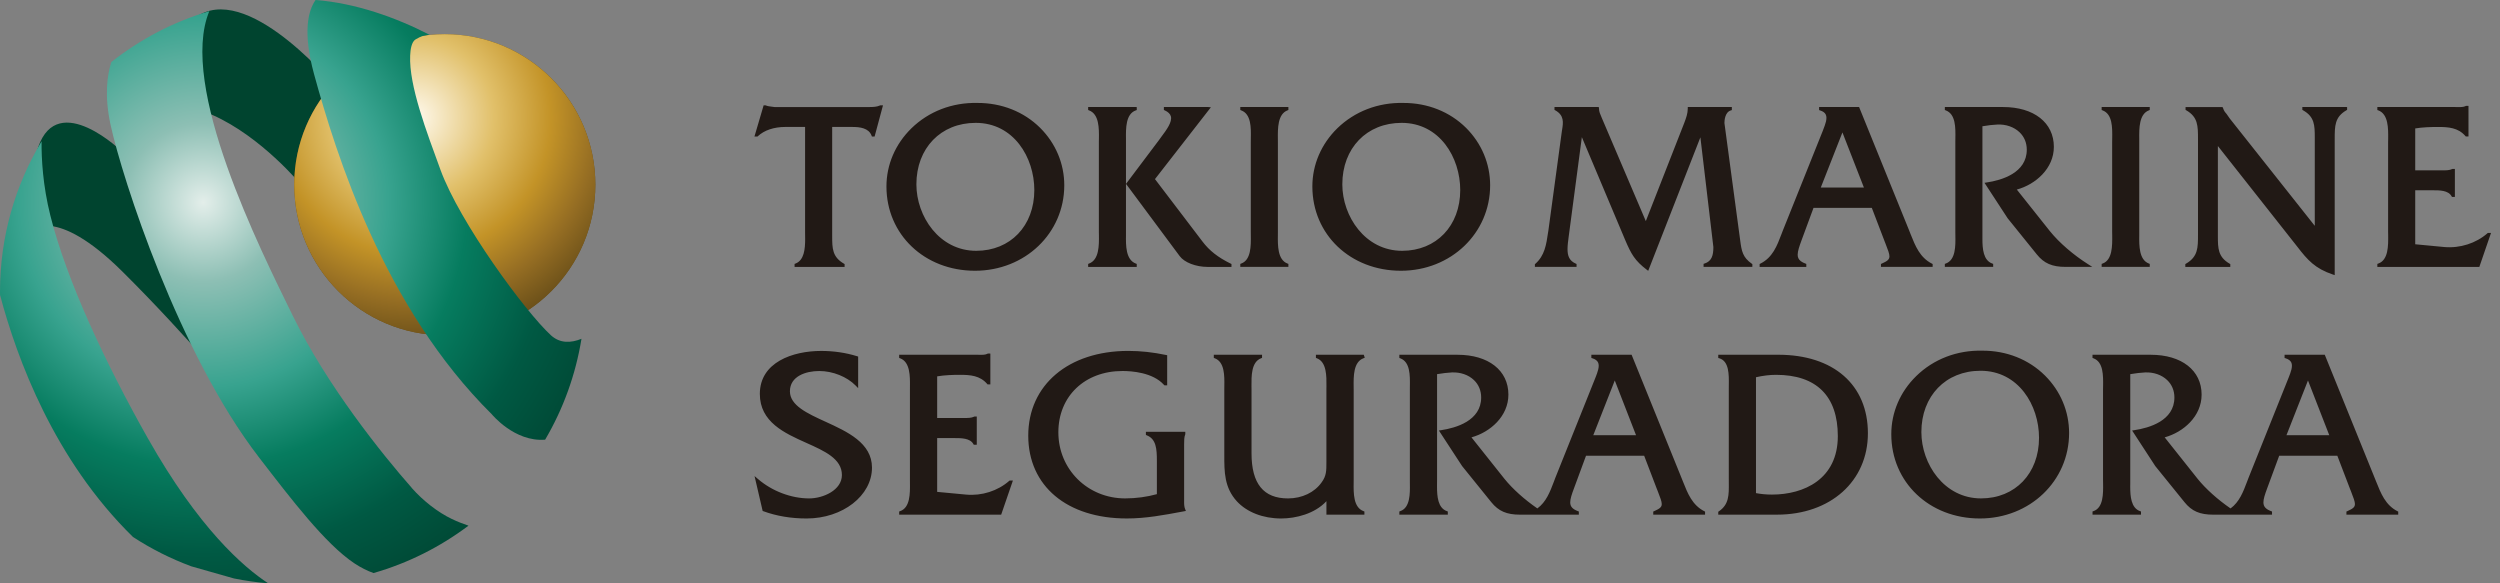
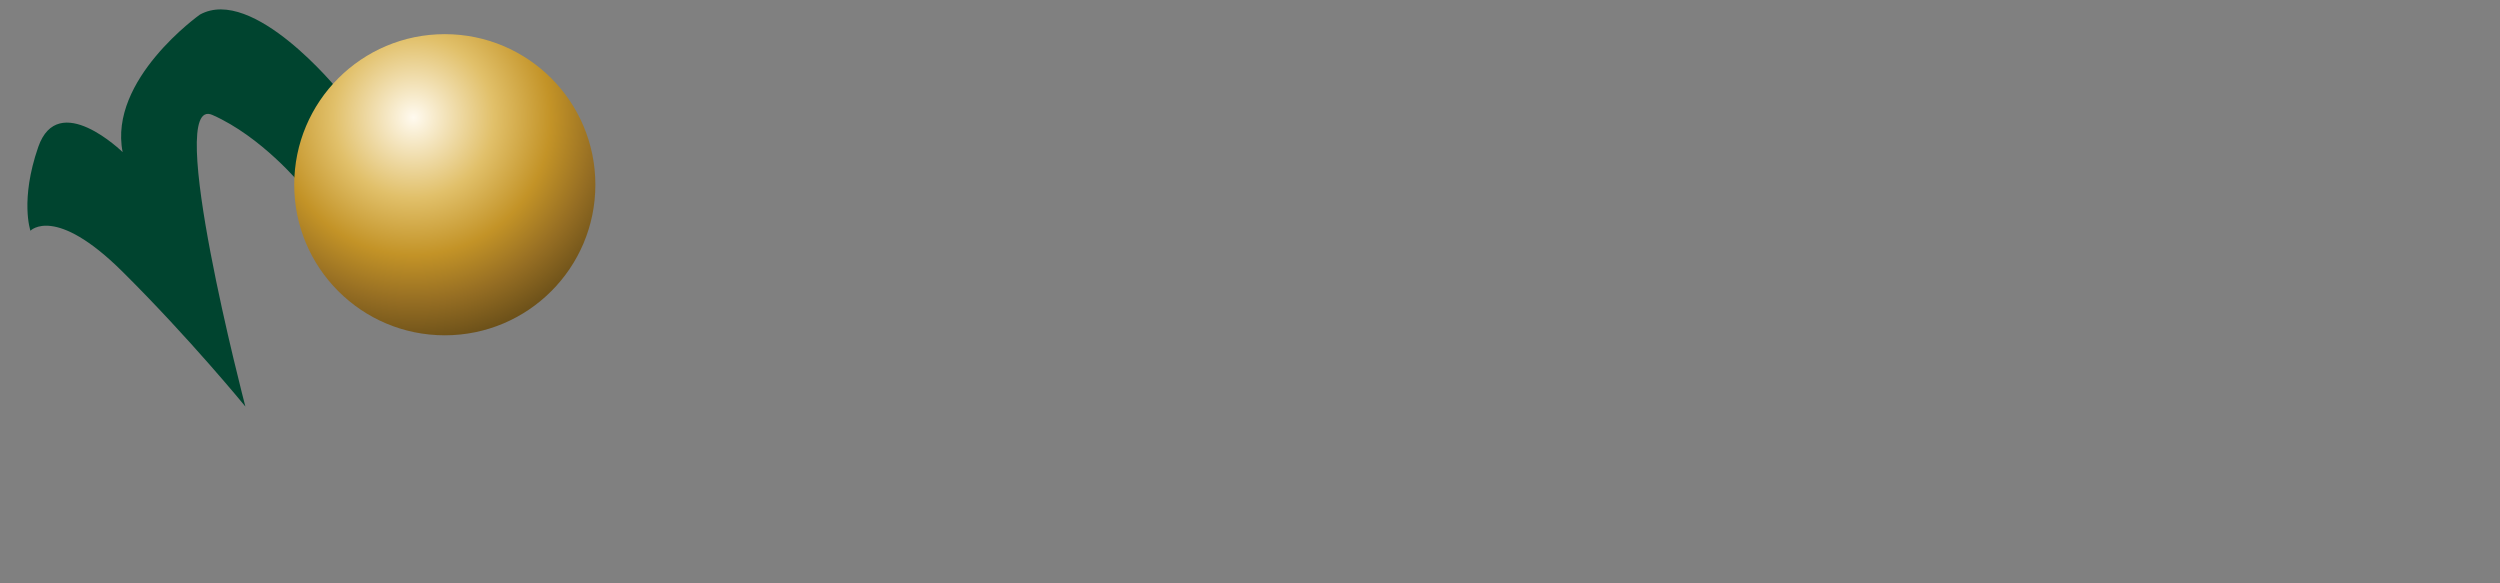
<svg xmlns="http://www.w3.org/2000/svg" width="180" height="42" viewBox="0 0 180 42" fill="none">
  <rect x="0" y="0" width="180" height="42" fill="#808080" stroke="none" />
-   <path d="M63.447 7.585H63.377L63.354 7.595C63.144 7.692 62.869 7.707 62.605 7.707H55.761C55.76 7.707 55.583 7.683 55.583 7.683C55.426 7.664 55.28 7.648 55.143 7.593L55.125 7.586H54.981L54.321 9.828H54.543L54.571 9.802C55.028 9.377 55.728 9.14 56.55 9.14C56.55 9.14 57.795 9.14 57.966 9.14C57.966 9.331 57.966 16.711 57.966 16.711L57.968 16.941C57.971 17.026 57.971 17.114 57.971 17.206C57.971 17.908 57.907 18.737 57.273 18.978L57.21 19.002V19.217H60.811V19.013L60.763 18.984C59.93 18.5 59.917 17.897 59.917 16.991C59.917 16.972 59.917 9.331 59.917 9.141C60.089 9.141 61.366 9.141 61.366 9.141C61.905 9.141 62.547 9.212 62.753 9.765L62.777 9.828H62.972L63.575 7.586L63.447 7.585ZM54.708 28.36C54.708 30.389 56.489 31.185 58.062 31.89C59.377 32.478 60.617 33.033 60.617 34.202C60.617 35.301 59.251 35.886 58.264 35.886C56.965 35.886 55.584 35.361 54.569 34.484L54.327 34.276L54.911 36.788L54.964 36.808C55.904 37.154 56.95 37.331 58.075 37.331C60.672 37.331 62.783 35.688 62.783 33.669C62.783 31.893 61.006 31.081 59.435 30.363C58.118 29.761 56.874 29.192 56.874 28.172C56.874 27.094 58.012 26.713 58.986 26.713C59.957 26.713 60.986 27.125 61.609 27.763L61.787 27.946V25.672L61.714 25.649C60.902 25.396 60.031 25.267 59.124 25.267C57.086 25.267 54.708 26.079 54.708 28.36ZM138.339 31.11C138.339 28.512 140.093 26.695 142.6 26.695C145.333 26.695 146.81 29.182 146.81 31.523C146.81 34.09 145.092 35.885 142.634 35.885C139.983 35.886 138.339 33.408 138.339 31.11ZM137.969 27.077C136.81 28.209 136.173 29.695 136.173 31.264C136.173 34.725 138.914 37.331 142.55 37.331C146.153 37.331 148.975 34.629 148.975 31.178C148.975 29.625 148.361 28.158 147.242 27.043C146.07 25.878 144.466 25.24 142.72 25.248C140.908 25.207 139.218 25.856 137.969 27.077ZM127.874 26.988C130.787 26.988 132.323 28.515 132.323 31.402C132.323 34.506 129.874 35.61 127.582 35.61C127.166 35.61 126.791 35.573 126.431 35.505C126.431 35.33 126.431 27.327 126.431 27.161C126.936 27.047 127.413 26.988 127.874 26.988ZM123.818 25.542H123.715V25.776L123.791 25.796C124.498 26.006 124.486 26.968 124.474 27.739L124.473 27.998V34.475L124.474 34.772C124.482 35.636 124.49 36.318 123.763 36.813L123.715 36.844V37.055H127.943C131.798 37.055 134.489 34.645 134.489 31.195C134.489 27.707 132.015 25.541 128.029 25.541L123.818 25.542ZM166.175 27.394C166.34 27.821 167.61 31.082 167.706 31.332C167.44 31.332 164.892 31.332 164.627 31.332C164.726 31.081 166.007 27.817 166.175 27.394ZM167.308 25.542H164.489V25.775L164.562 25.796C164.772 25.863 164.905 25.959 164.971 26.096C165.103 26.37 164.935 26.797 164.788 27.173L164.754 27.258L161.887 34.422C161.885 34.424 161.794 34.667 161.794 34.667C161.508 35.423 161.235 36.142 160.6 36.607C159.677 35.972 158.814 35.2 158.234 34.481C158.234 34.481 156.305 32.056 155.857 31.49C157.204 31.118 158.516 29.978 158.516 28.412C158.516 26.669 157.077 25.543 154.856 25.543H150.767H150.66V25.77L150.73 25.797C151.447 26.064 151.433 27.031 151.422 27.809L151.418 28.069V34.546L151.422 34.801C151.433 35.538 151.447 36.55 150.732 36.801L150.662 36.827V37.057H154.152V36.827L154.083 36.801C153.438 36.575 153.376 35.74 153.376 35.035C153.376 34.947 153.376 34.859 153.379 34.776V34.546C153.379 34.546 153.379 27.114 153.379 26.939C153.789 26.871 154.127 26.831 154.449 26.815C155.064 26.789 155.642 26.989 156.036 27.366C156.377 27.691 156.557 28.126 156.557 28.618C156.557 30.29 154.75 30.812 153.671 30.973L153.512 30.997L155.179 33.556C155.186 33.564 157.284 36.157 157.284 36.157C157.806 36.805 158.388 37.056 159.356 37.056H160.214H161.298H163.585V36.827L163.517 36.803C163.123 36.652 162.966 36.467 162.966 36.17C162.966 35.926 163.071 35.604 163.233 35.169C163.233 35.167 163.98 33.146 164.103 32.811C164.241 32.811 168.15 32.811 168.287 32.811C168.337 32.937 169.189 35.169 169.189 35.169L169.272 35.377C169.449 35.835 169.555 36.106 169.555 36.292C169.555 36.526 169.393 36.63 169.004 36.805L168.942 36.832V37.056H172.673V36.834L172.617 36.807C171.756 36.367 171.428 35.542 171.081 34.67L170.981 34.421L167.383 25.541H167.31L167.308 25.542ZM116.264 27.394C116.43 27.821 117.7 31.082 117.794 31.332C117.531 31.332 114.982 31.332 114.717 31.332C114.813 31.081 116.097 27.817 116.264 27.394ZM117.399 25.542H114.578V25.775L114.653 25.796C114.861 25.863 114.994 25.959 115.06 26.096C115.192 26.37 115.025 26.797 114.879 27.173L114.845 27.258L111.976 34.422C111.976 34.424 111.885 34.667 111.885 34.667C111.597 35.423 111.323 36.143 110.69 36.607C109.768 35.972 108.904 35.2 108.325 34.481C108.325 34.481 106.393 32.056 105.946 31.49C107.292 31.118 108.605 29.978 108.605 28.412C108.605 26.669 107.167 25.543 104.945 25.543H100.855H100.753V25.77L100.819 25.797C101.538 26.064 101.521 27.031 101.511 27.809L101.51 28.069V34.546L101.511 34.801C101.522 35.538 101.538 36.55 100.821 36.801L100.753 36.827V37.057H104.242V36.827L104.174 36.801C103.529 36.575 103.465 35.74 103.465 35.035C103.465 34.947 103.467 34.859 103.467 34.776L103.469 34.546C103.469 34.546 103.469 27.114 103.469 26.939C103.878 26.871 104.217 26.831 104.537 26.815C105.152 26.789 105.731 26.989 106.124 27.366C106.465 27.691 106.644 28.126 106.644 28.618C106.644 30.29 104.837 30.812 103.762 30.973L103.6 30.997L105.271 33.556C105.276 33.564 107.373 36.157 107.373 36.157C107.897 36.805 108.478 37.056 109.448 37.056H110.305H111.388H113.676V36.827L113.608 36.803C113.213 36.652 113.056 36.467 113.056 36.17C113.056 35.926 113.16 35.604 113.324 35.169C113.324 35.167 114.069 33.146 114.194 32.811C114.332 32.811 118.242 32.811 118.379 32.811C118.426 32.937 119.28 35.169 119.28 35.169L119.363 35.377C119.541 35.835 119.646 36.106 119.646 36.292C119.646 36.526 119.484 36.63 119.095 36.805L119.034 36.832V37.056H122.765V36.834L122.707 36.807C121.846 36.367 121.518 35.542 121.173 34.67L121.073 34.421L117.475 25.541H117.402L117.399 25.542ZM98.114 25.542H94.746V25.77L94.812 25.794C95.524 26.064 95.511 27.08 95.504 27.823L95.501 28.052V33.302C95.501 33.879 95.504 34.259 95.161 34.725C94.652 35.454 93.746 35.886 92.737 35.886C90.969 35.886 90.11 34.824 90.11 32.639V28.051L90.107 27.823C90.1 27.079 90.089 26.063 90.799 25.794L90.867 25.769V25.541H87.394V25.769L87.463 25.795C88.179 26.062 88.163 27.064 88.152 27.796L88.15 28.05V32.767C88.148 33.968 88.148 35.1 89.053 36.093C89.776 36.878 90.937 37.331 92.242 37.331C93.298 37.331 94.665 36.993 95.503 36.085C95.503 36.398 95.503 37.055 95.503 37.055H98.237V36.827L98.171 36.802C97.442 36.531 97.454 35.512 97.463 34.768L97.465 34.545V28.067L97.463 27.837C97.454 27.089 97.443 26.065 98.171 25.793L98.262 25.758L98.191 25.539L98.114 25.542ZM74.034 31.367C74.034 34.989 76.82 37.33 81.13 37.33C82.501 37.33 83.793 37.087 85.162 36.83L85.385 36.788L85.334 36.669C85.251 36.478 85.254 36.253 85.257 36.032V35.936V31.985C85.257 31.733 85.257 31.473 85.334 31.285L85.342 31.268V31.091H82.505V31.316L82.57 31.344C83.242 31.612 83.295 32.306 83.295 33.188C83.295 33.188 83.295 35.421 83.295 35.579C82.584 35.776 81.799 35.885 81.012 35.885C78.314 35.885 76.202 33.795 76.202 31.126C76.202 28.528 78.103 26.712 80.823 26.712C81.452 26.712 83.001 26.808 83.804 27.708L83.835 27.742H84.037V25.577L83.955 25.559C83.016 25.362 82.128 25.265 81.234 25.265C76.927 25.267 74.034 27.719 74.034 31.367ZM71.202 25.456H71.124L71.101 25.468C70.943 25.553 70.73 25.549 70.506 25.544L70.343 25.542H64.741V25.77L64.809 25.796C65.536 26.066 65.524 27.092 65.516 27.84L65.515 28.071V34.546L65.516 34.773C65.525 35.523 65.536 36.547 64.811 36.802L64.741 36.827V37.057H72.084L72.929 34.599H72.693L72.663 34.623C71.844 35.346 70.685 35.715 69.563 35.611C69.563 35.611 67.649 35.431 67.476 35.415C67.476 35.24 67.476 31.734 67.476 31.542C67.651 31.542 68.695 31.542 68.695 31.542C69.207 31.542 69.845 31.542 70.082 31.969L70.111 32.023H70.328V29.992H70.148L70.126 30.004C69.942 30.096 69.675 30.096 69.416 30.096C69.416 30.096 67.663 30.096 67.476 30.096C67.476 29.906 67.476 27.267 67.476 27.098C68.008 27.008 68.581 26.988 69.124 26.988C69.856 26.988 70.555 27.038 71.073 27.64L71.104 27.677H71.306V25.457L71.202 25.456ZM177.632 7.622H177.557L177.535 7.633C177.374 7.716 177.161 7.713 176.935 7.709L176.773 7.706H171.169V7.924L171.237 7.946C171.967 8.218 171.956 9.248 171.948 9.998L171.944 10.227V16.712L171.948 16.938C171.956 17.69 171.966 18.718 171.237 18.976L171.169 19V19.219H178.512L179.354 16.769H179.128L179.1 16.792C178.278 17.516 177.117 17.887 175.991 17.786C175.991 17.786 174.058 17.6 173.896 17.587C173.896 17.421 173.896 13.878 173.896 13.7C174.062 13.7 175.123 13.7 175.123 13.7C175.638 13.697 176.278 13.697 176.514 14.13L176.542 14.181H176.751V12.161H176.577L176.559 12.17C176.37 12.266 176.102 12.266 175.844 12.266C175.844 12.266 174.074 12.266 173.896 12.266C173.896 12.086 173.896 9.41 173.896 9.248C174.431 9.159 175.005 9.142 175.552 9.142C176.283 9.142 176.987 9.191 177.506 9.791L177.537 9.827H177.731V7.622L177.632 7.622ZM168.894 7.706H165.769V7.913L165.82 7.941C166.649 8.41 166.664 9.011 166.664 9.917C166.664 9.935 166.664 15.744 166.664 16.26C166.332 15.843 160.544 8.534 160.544 8.534L160.307 8.195C160.185 8.059 160.126 7.982 160.062 7.789L160.039 7.724L159.968 7.707H157.36V7.913L157.409 7.94C158.256 8.428 158.256 9.063 158.256 10.023V16.886C158.256 17.845 158.256 18.48 157.391 18.985L157.343 19.013V19.218H160.581V19.013L160.531 18.985C159.702 18.5 159.687 17.897 159.687 16.99C159.687 16.972 159.687 11.03 159.687 10.514C160.014 10.928 165.412 17.77 165.412 17.77C166.144 18.721 166.682 19.333 167.967 19.765L168.099 19.809V10.023C168.099 9.063 168.099 8.427 168.942 7.94L168.991 7.913V7.707L168.894 7.706ZM154.683 7.706H151.319V7.921L151.383 7.946C152.104 8.214 152.09 9.188 152.079 9.966L152.075 10.227V16.71L152.079 16.939C152.087 17.69 152.098 18.719 151.385 18.976L151.319 19V19.216H154.782V19L154.722 18.976C154.007 18.705 154.017 17.684 154.026 16.939V16.71V10.227V10C154.017 9.248 154.008 8.218 154.722 7.945L154.782 7.92V7.705H154.684L154.683 7.706ZM140.129 7.706H140.029V7.921L140.092 7.946C140.814 8.214 140.799 9.188 140.787 9.966L140.784 10.227V16.71L140.787 16.968C140.799 17.707 140.813 18.719 140.093 18.976L140.028 18.998V19.216H143.509V18.998L143.446 18.976C142.795 18.747 142.734 17.909 142.734 17.2C142.734 17.111 142.734 17.024 142.734 16.939V16.71C142.734 16.71 142.734 9.256 142.734 9.091C143.15 9.021 143.49 8.98 143.81 8.967C144.428 8.939 145.01 9.142 145.405 9.521C145.748 9.845 145.928 10.281 145.928 10.778C145.928 12.454 144.116 12.979 143.034 13.139L142.884 13.163L144.55 15.715C144.555 15.725 146.653 18.32 146.653 18.32C147.176 18.966 147.756 19.216 148.727 19.216H150.647L150.36 19.035C149.293 18.362 148.26 17.472 147.597 16.648C147.597 16.648 145.648 14.197 145.211 13.649C146.558 13.281 147.878 12.137 147.878 10.573C147.878 8.831 146.442 7.706 144.219 7.706L140.129 7.706ZM132.655 9.534C132.812 9.94 134.105 13.265 134.2 13.5C133.948 13.5 131.35 13.5 131.098 13.5C131.19 13.265 132.497 9.938 132.655 9.534ZM133.791 7.706H130.976V7.925L131.045 7.95C131.255 8.013 131.389 8.112 131.456 8.249C131.589 8.528 131.419 8.956 131.272 9.335L131.241 9.419L128.368 16.591C128.368 16.592 128.275 16.833 128.275 16.833C127.944 17.709 127.628 18.541 126.746 18.981L126.693 19.007V19.217H130.054V19.001L129.99 18.977C129.716 18.873 129.553 18.752 129.482 18.591C129.448 18.519 129.432 18.436 129.432 18.342C129.432 18.08 129.553 17.735 129.7 17.331C129.7 17.331 130.435 15.339 130.572 14.968C130.702 14.968 134.644 14.968 134.771 14.968C134.818 15.086 135.675 17.331 135.675 17.331L135.756 17.539C135.934 17.993 136.039 18.266 136.039 18.456C136.039 18.693 135.879 18.803 135.487 18.979L135.429 19.006V19.216H139.15V19.01L139.096 18.98C138.232 18.541 137.904 17.715 137.555 16.839L137.457 16.589L133.854 7.704H133.79L133.791 7.706ZM124.594 7.706H121.519V7.82C121.519 8.165 121.404 8.49 121.266 8.852C121.266 8.853 118.663 15.501 118.499 15.92C118.322 15.504 115.358 8.557 115.358 8.557C115.358 8.555 115.309 8.441 115.309 8.441C115.219 8.238 115.127 8.032 115.127 7.82V7.722L115.03 7.705H111.923V7.913L111.973 7.94C112.634 8.299 112.551 8.836 112.476 9.311L112.455 9.439L111.477 16.646C111.477 16.644 111.461 16.734 111.461 16.734C111.331 17.629 111.215 18.402 110.545 18.994L110.512 19.023V19.216H113.512V19.006L113.452 18.979C112.99 18.774 112.862 18.426 112.862 17.942C112.862 17.669 112.902 17.352 112.952 16.987C112.952 16.987 113.807 10.522 113.894 9.875C114.153 10.482 117.021 17.299 117.021 17.299C117.45 18.299 117.71 18.767 118.567 19.421L118.671 19.499C118.671 19.499 122.165 10.562 122.428 9.887C122.511 10.594 123.363 17.789 123.363 17.789C123.363 18.375 123.252 18.808 122.725 18.975L122.657 18.996V19.216H126.17V19.017L126.129 18.987C125.479 18.53 125.395 18.094 125.293 17.301L124.159 8.858C124.159 8.685 124.193 8.075 124.621 7.95L124.693 7.927V7.706L124.594 7.706ZM96.647 13.273C96.647 10.667 98.403 8.846 100.917 8.846C103.658 8.846 105.137 11.341 105.137 13.686C105.137 16.26 103.416 18.058 100.952 18.058C98.292 18.058 96.647 15.574 96.647 13.273ZM96.284 9.239C95.127 10.373 94.49 11.858 94.49 13.426C94.49 16.886 97.229 19.494 100.867 19.494C104.467 19.494 107.29 16.791 107.29 13.341C107.29 11.788 106.676 10.323 105.558 9.208C104.385 8.043 102.781 7.406 101.037 7.412C99.225 7.371 97.537 8.02 96.284 9.239ZM92.666 7.706H89.301V7.921L89.364 7.946C90.088 8.214 90.075 9.188 90.059 9.966L90.057 10.227V16.71L90.059 16.939C90.069 17.69 90.08 18.719 89.366 18.976L89.301 19V19.216H92.764V19L92.701 18.976C91.987 18.705 91.998 17.684 92.007 16.939L92.008 16.71V10.227L92.007 10C91.998 9.248 91.988 8.218 92.701 7.945L92.764 7.92V7.705L92.666 7.706ZM81.746 7.706H78.347V7.921L78.409 7.946C79.141 8.218 79.131 9.238 79.122 9.988L79.118 10.21V16.694L79.122 16.921C79.131 17.673 79.141 18.703 78.409 18.977L78.347 19.001V19.217H81.845V19.001L81.781 18.977C81.05 18.704 81.06 17.673 81.07 16.926L81.07 16.695V10.21L81.07 9.989C81.061 9.236 81.05 8.205 81.78 7.947L81.846 7.925V7.707L81.746 7.706ZM83.898 7.706H83.799V7.919L83.856 7.943C84.109 8.058 84.256 8.202 84.304 8.38C84.409 8.788 83.986 9.356 83.614 9.854L83.369 10.192L83.37 10.187L81.073 13.239L84.936 18.438C85.272 18.898 86.105 19.218 86.951 19.218H88.666V19.008L88.608 18.98C87.699 18.535 87.075 18.046 86.581 17.393C86.581 17.393 83.558 13.423 83.158 12.896C83.249 12.779 87.184 7.723 87.184 7.723L86.983 7.706L83.898 7.706ZM65.98 13.273C65.98 10.667 67.738 8.846 70.251 8.846C72.99 8.846 74.471 11.341 74.471 13.686C74.471 16.26 72.75 18.058 70.287 18.058C67.627 18.058 65.98 15.574 65.98 13.273ZM65.621 9.239C64.463 10.373 63.824 11.858 63.824 13.426C63.824 16.886 66.566 19.494 70.199 19.494C73.804 19.494 76.628 16.791 76.628 13.341C76.628 11.788 76.012 10.323 74.894 9.208C73.722 8.043 72.115 7.406 70.373 7.412C68.559 7.371 66.871 8.02 65.621 9.239Z" fill="#211915" />
  <path d="M2.192 16.613C2.192 16.613 3.951 14.733 8.803 19.543C13.655 24.355 17.667 29.269 17.667 29.269C17.667 29.269 11.762 6.715 15.295 8.277C18.828 9.838 21.672 13.299 21.672 13.299L24.33 6.464C24.33 6.464 18.212 -1.062 14.392 1.052C14.392 1.052 7.792 5.724 8.83 10.952C8.83 10.952 4.195 6.428 2.753 10.585C1.428 14.405 2.192 16.614 2.192 16.614V16.613Z" fill="#00442F" />
-   <path d="M32.025 2.459C26.037 2.459 21.184 7.312 21.184 13.3C21.184 19.288 26.037 24.142 32.025 24.142C38.013 24.142 42.866 19.288 42.866 13.3C42.866 7.312 38.013 2.459 32.025 2.459Z" fill="url(#paint0_radial_206_9450)" />
  <path d="M32.025 2.459C26.037 2.459 21.184 7.312 21.184 13.3C21.184 19.288 26.037 24.142 32.025 24.142C38.013 24.142 42.866 19.288 42.866 13.3C42.866 7.312 38.013 2.459 32.025 2.459Z" fill="url(#paint1_radial_206_9450)" />
-   <path d="M10.657 31.579C7.609 26.183 4.797 20.199 3.627 15.525C3.085 13.366 2.981 11.443 2.993 10.175C1.093 13.339 0 17.044 0 21.003C0 21.082 0.001 21.16 0.003 21.239C1.227 25.858 3.929 33.143 9.574 38.661C10.884 39.516 12.293 40.227 13.782 40.778L16.85 41.65C17.655 41.813 18.477 41.93 19.314 42C17.529 40.836 14.303 38.032 10.659 31.579H10.657Z" fill="url(#paint2_radial_206_9450)" />
-   <path d="M29.653 35.134C27.515 32.706 23.547 27.773 21.07 22.713C18.728 17.93 12.824 6.191 15.072 0.802C12.476 1.572 10.088 2.829 8.016 4.466C7.719 5.39 7.501 6.882 7.964 9.002C8.818 12.906 12.876 25.447 18.651 32.936C20.956 35.925 23.412 39.155 25.511 40.557C25.993 40.879 26.459 41.103 26.892 41.26C29.394 40.542 31.705 39.373 33.731 37.847C33.353 37.722 32.949 37.565 32.537 37.369C31.515 36.881 30.448 36.042 29.652 35.139L29.653 35.134Z" fill="url(#paint3_radial_206_9450)" />
-   <path d="M39.669 24.142C37.829 22.458 33.094 16.021 31.709 12.213C30.727 9.514 29.435 6.161 29.532 3.994C29.549 3.575 29.628 3.005 29.929 2.832C30.39 2.566 30.456 2.594 30.721 2.53C30.782 2.516 30.832 2.513 30.945 2.514C28.511 1.256 25.589 0.221 22.719 0C22.169 0.799 21.795 2.348 22.613 5.341C24.196 11.126 27.633 22.123 35.407 29.825C35.407 29.825 37.049 31.837 39.25 31.657C40.54 29.459 41.444 27.007 41.866 24.394C41.119 24.698 40.327 24.742 39.669 24.142Z" fill="url(#paint4_radial_206_9450)" />
  <defs>
    <radialGradient id="paint0_radial_206_9450" cx="0" cy="0" r="1" gradientUnits="userSpaceOnUse" gradientTransform="translate(32.025 13.3) scale(10.841)">
      <stop stop-color="#FFFAEF" />
      <stop offset="0.28" stop-color="#E1C06A" />
      <stop offset="0.6" stop-color="#C39327" />
      <stop offset="0.8" stop-color="#966E23" />
      <stop offset="1" stop-color="#674D18" />
    </radialGradient>
    <radialGradient id="paint1_radial_206_9450" cx="0" cy="0" r="1" gradientUnits="userSpaceOnUse" gradientTransform="translate(29.774 8.472) scale(16.479)">
      <stop stop-color="#FFFAEF" />
      <stop offset="0.35" stop-color="#E1C06A" />
      <stop offset="0.6" stop-color="#C39327" />
      <stop offset="0.8" stop-color="#966E23" />
      <stop offset="1" stop-color="#674D18" />
    </radialGradient>
    <radialGradient id="paint2_radial_206_9450" cx="0" cy="0" r="1" gradientUnits="userSpaceOnUse" gradientTransform="translate(14.617 14.552) scale(31.748 31.748)">
      <stop stop-color="#E3EEEA" />
      <stop offset="0.18" stop-color="#8DBFB4" />
      <stop offset="0.42" stop-color="#38A38F" />
      <stop offset="0.6" stop-color="#067C5F" />
      <stop offset="0.8" stop-color="#005943" />
      <stop offset="1" stop-color="#004532" />
    </radialGradient>
    <radialGradient id="paint3_radial_206_9450" cx="0" cy="0" r="1" gradientUnits="userSpaceOnUse" gradientTransform="translate(14.618 14.552) scale(31.748 31.748)">
      <stop stop-color="#E3EEEA" />
      <stop offset="0.18" stop-color="#8DBFB4" />
      <stop offset="0.42" stop-color="#38A38F" />
      <stop offset="0.6" stop-color="#067C5F" />
      <stop offset="0.8" stop-color="#005943" />
      <stop offset="1" stop-color="#004532" />
    </radialGradient>
    <radialGradient id="paint4_radial_206_9450" cx="0" cy="0" r="1" gradientUnits="userSpaceOnUse" gradientTransform="translate(14.617 14.552) scale(31.748 31.748)">
      <stop stop-color="#E3EEEA" />
      <stop offset="0.18" stop-color="#8DBFB4" />
      <stop offset="0.42" stop-color="#38A38F" />
      <stop offset="0.6" stop-color="#067C5F" />
      <stop offset="0.8" stop-color="#005943" />
      <stop offset="1" stop-color="#004532" />
    </radialGradient>
  </defs>
</svg>